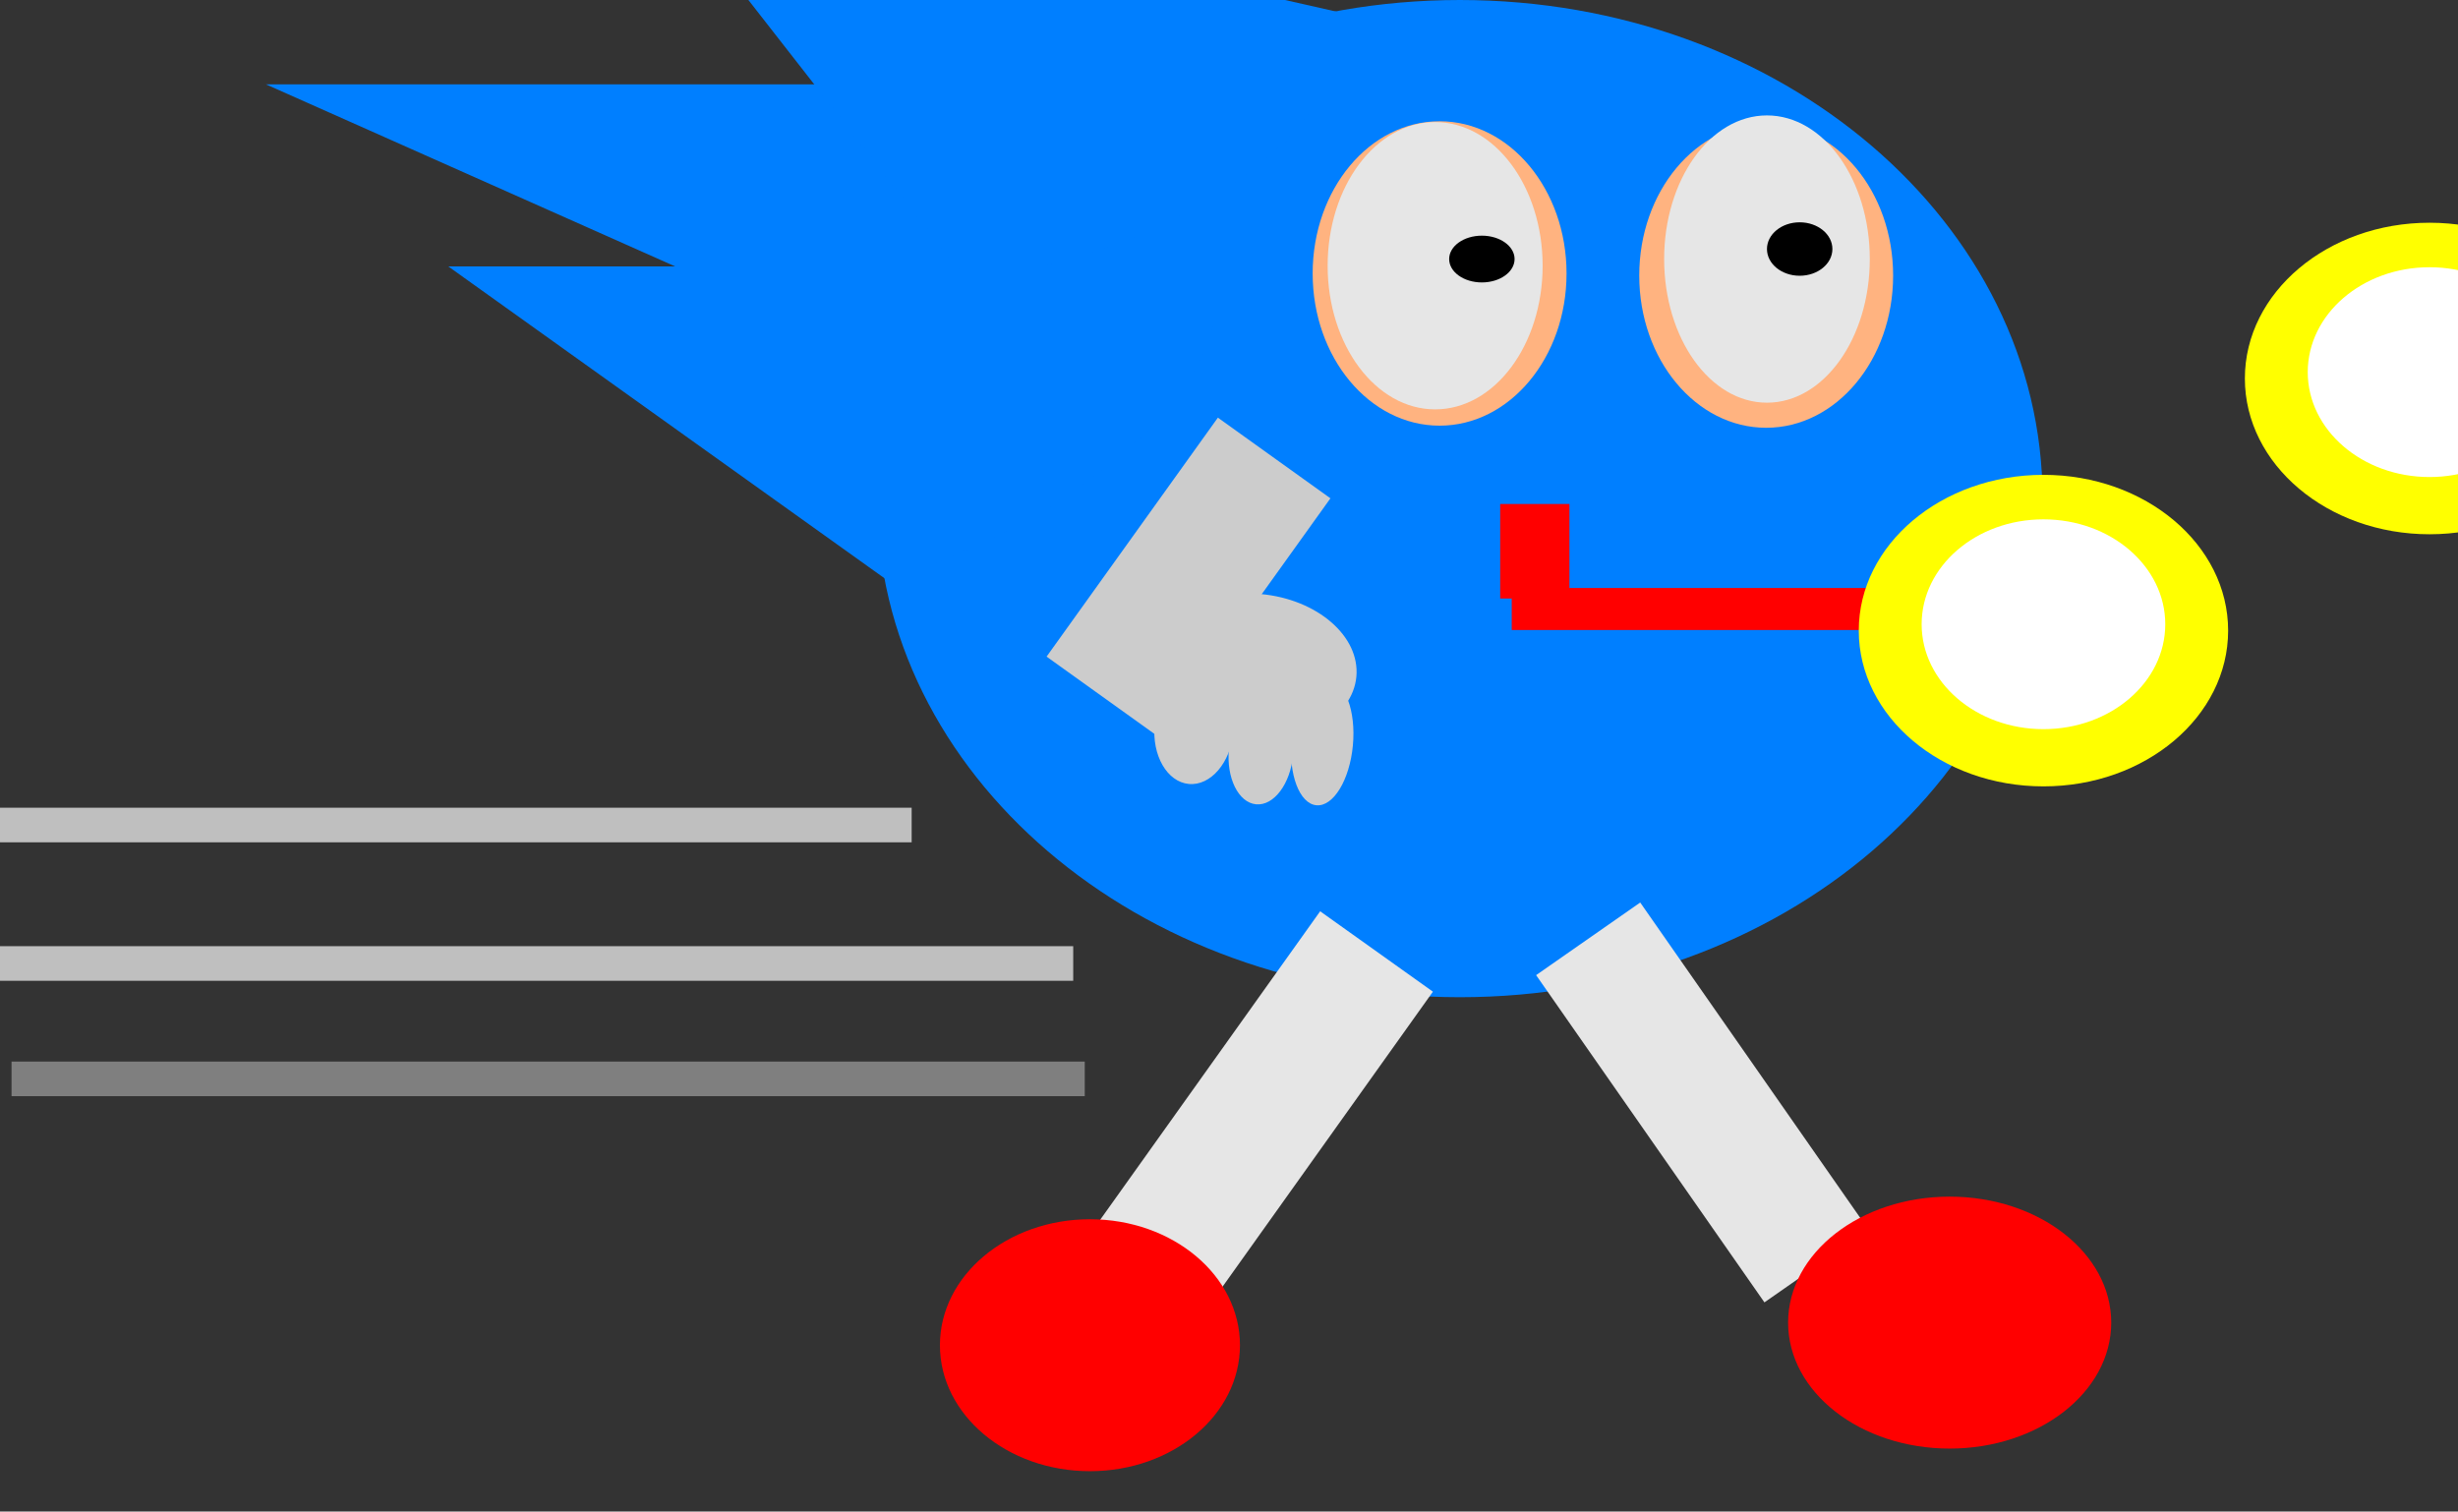
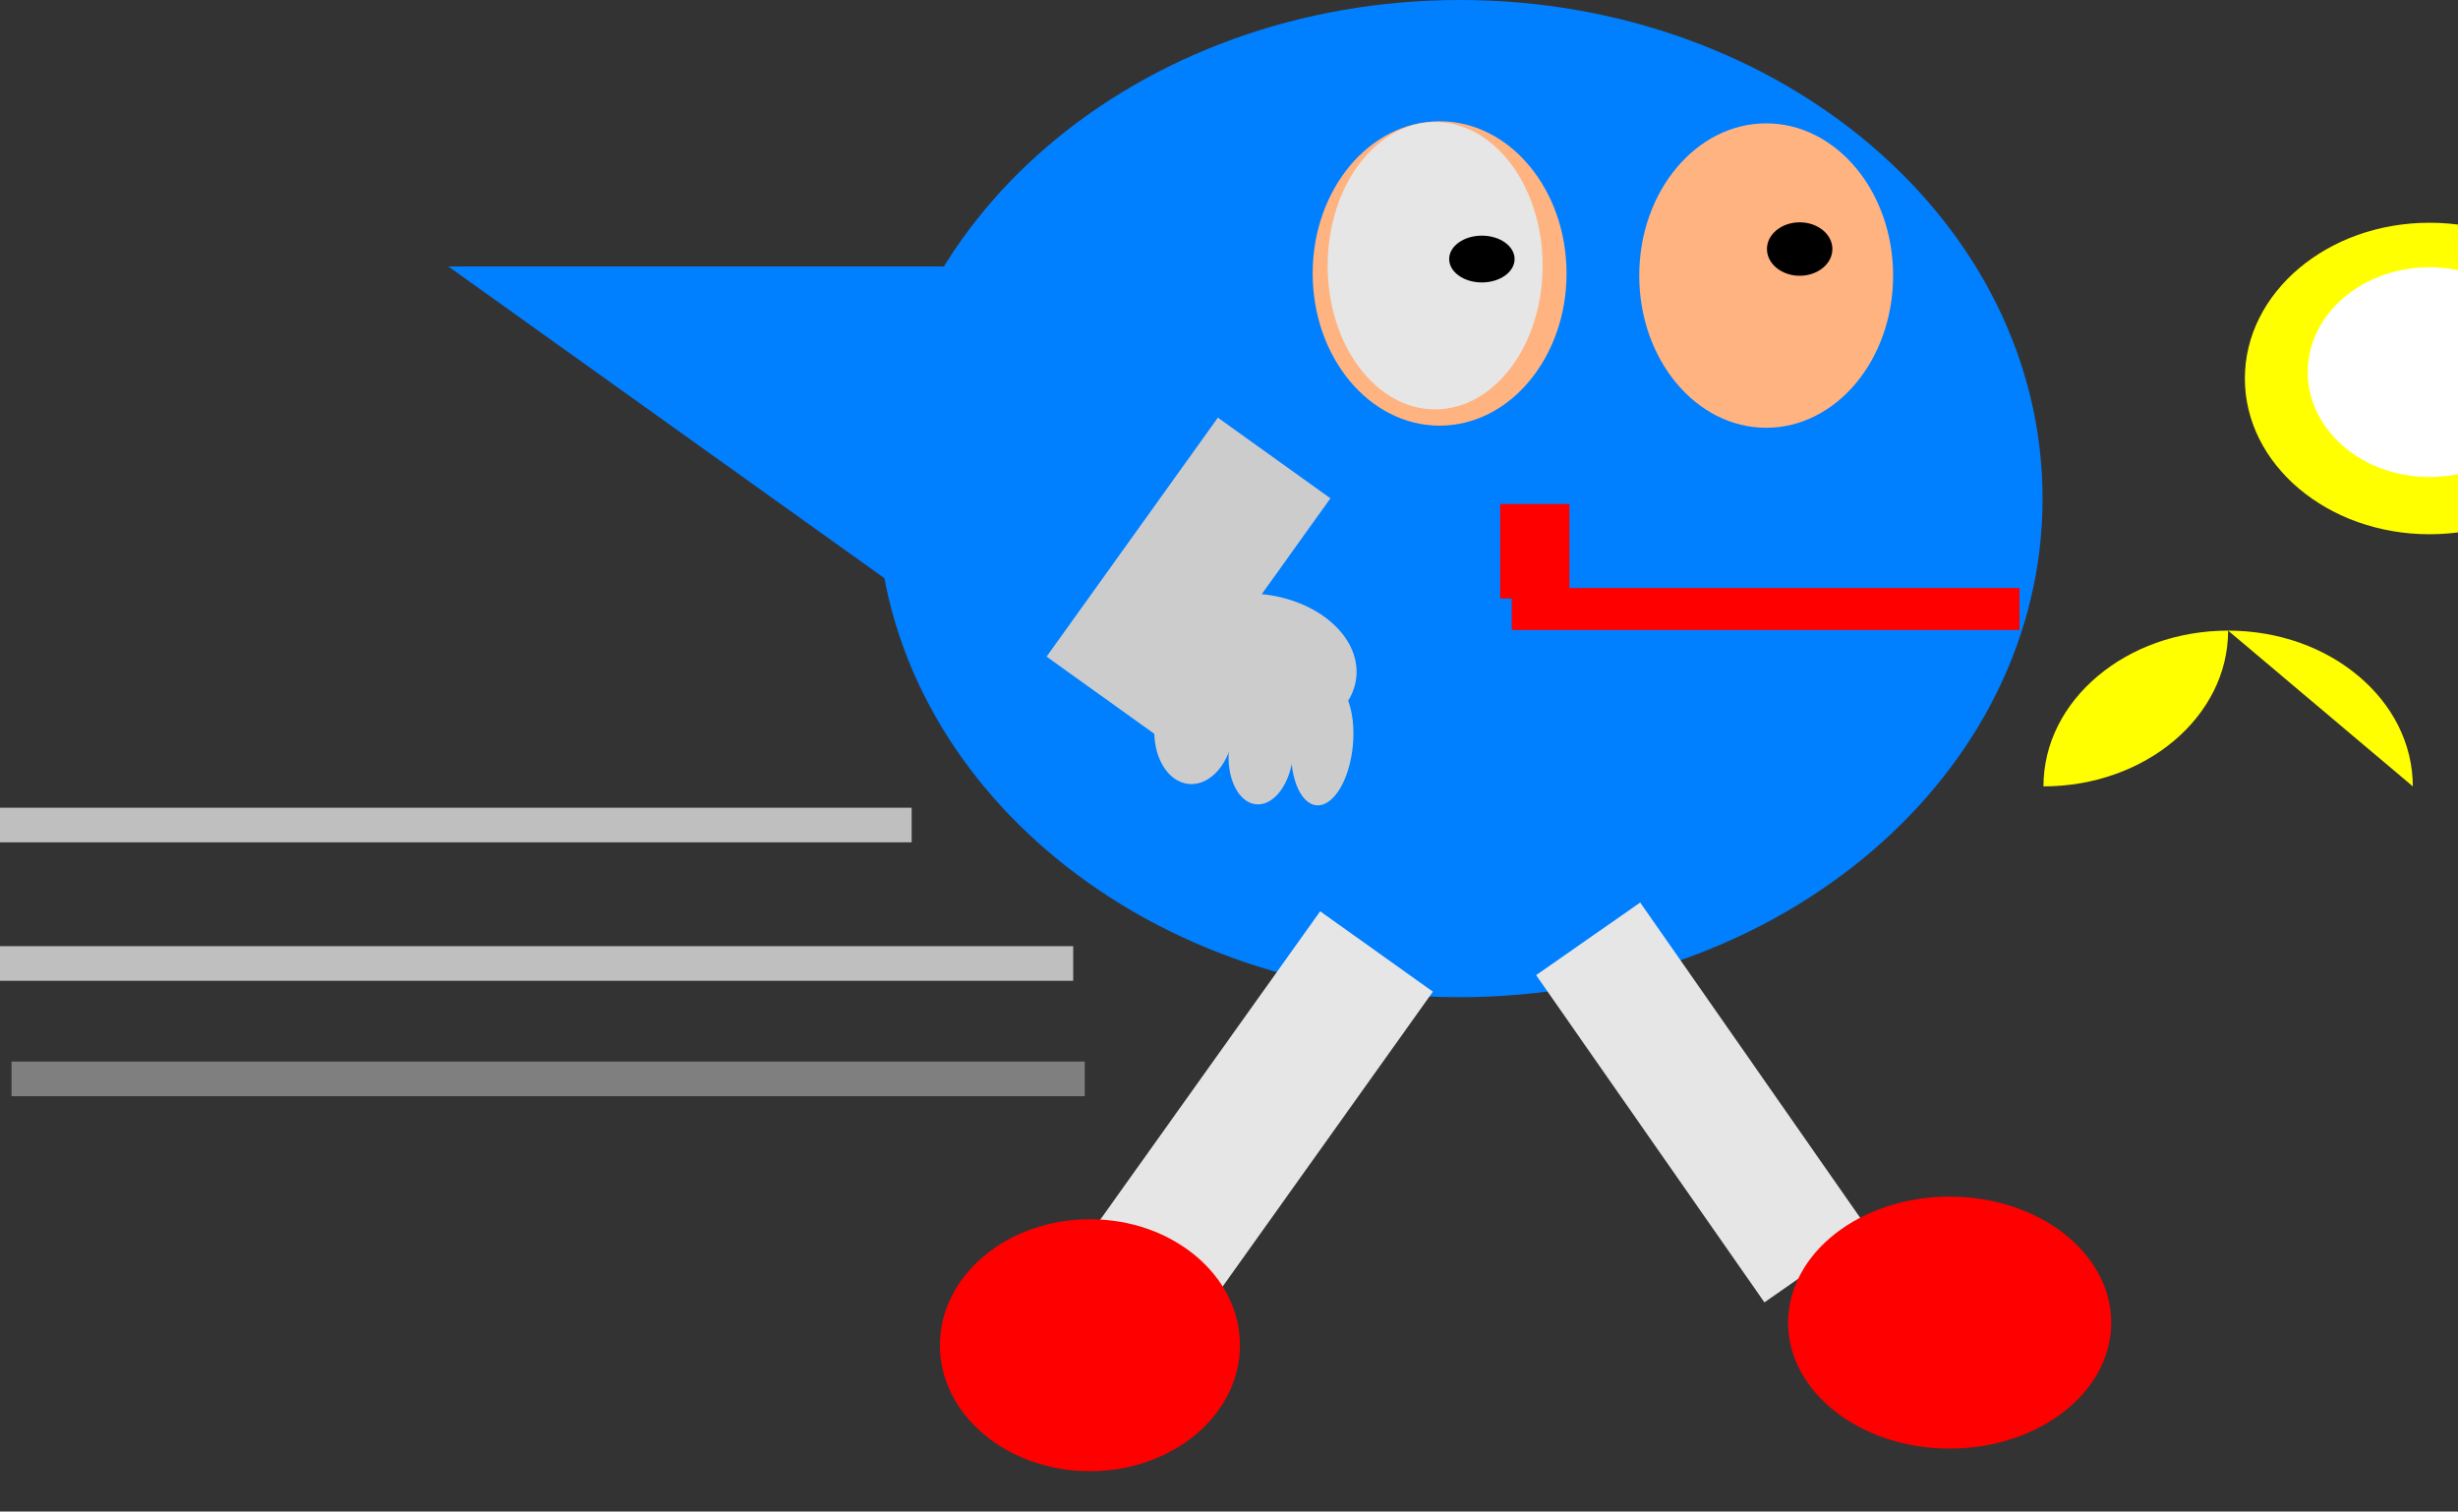
<svg xmlns="http://www.w3.org/2000/svg" width="608.571" height="374.286">
  <rect width="100%" height="100%" fill="#333333" stroke="none" />
  <g>
    <title>Layer 1</title>
    <path fill="#007fff" id="path2816" d="m217.143,123.462c0,68.186 64.599,123.462 144.286,123.462c79.687,0 144.286,-55.276 144.286,-123.462c0,-68.186 -64.599,-123.462 -144.286,-123.462c-79.687,0 -144.286,55.276 -144.286,123.462z" />
    <path fill="#ffb380" id="path2852" d="m405.857,68.236c0,20.815 14.071,37.688 31.429,37.688c17.358,0 31.429,-16.874 31.429,-37.688c0,-20.815 -14.071,-37.689 -31.429,-37.689c-17.357,0 -31.429,16.874 -31.429,37.689z" />
    <path id="svg_4" fill="#ffb380" d="m325,67.714c0,20.815 14.071,37.688 31.429,37.688c17.357,0 31.429,-16.874 31.429,-37.688c0,-20.815 -14.071,-37.689 -31.429,-37.689c-17.357,0 -31.429,16.874 -31.429,37.689z" />
    <g transform="matrix(-1 0 0 0.91 708.572 11.275)" id="g2838">
      <rect fill="#ff0000" y="147.606" x="208.572" height="11.429" width="125.714" id="rect2832" />
      <rect fill="#ff0000" y="124.749" x="320.001" height="25.714" width="17.143" id="rect2836" />
    </g>
    <rect transform="rotate(35.489 311.429 276.815) matrix(-1 0 0 0.91 708.572 11.275)" fill="#e6e6e6" id="rect2856" width="34.286" height="111.429" x="380.001" y="236.178" />
    <rect transform="rotate(-34.901 421.429 272.917) matrix(-1 0 0 0.91 708.572 11.275)" fill="#e6e6e6" id="rect2858" width="31.429" height="108.571" x="271.429" y="233.321" />
    <path fill="#ff0000" id="path2860" d="m442.714,327.496c0,17.226 17.909,31.19 40,31.19c22.091,0 40,-13.964 40,-31.19c0,-17.226 -17.909,-31.19 -40,-31.19c-22.091,0 -40,13.964 -40,31.19z" />
    <path fill="#ff0000" id="path2862" d="m232.714,333.095c0,17.226 16.629,31.19 37.143,31.19c20.513,0 37.143,-13.964 37.143,-31.19c0,-17.226 -16.629,-31.191 -37.143,-31.191c-20.513,0 -37.143,13.964 -37.143,31.191z" />
-     <path fill="#007fff" id="path2864" d="m280,20.891c0,24.631 -24.706,48.154 -68.206,64.94l-145.936,-64.94l214.143,0z" />
    <path fill="#007fff" id="path2868" d="m302.857,65.976c0,31.054 -31.103,60.118 -83.163,77.712l-108.695,-77.712l191.857,0z" />
-     <path transform="rotate(12.75 236.929 25.218)" fill="#007fff" id="path2870" d="m328.714,-17.304c0,33.984 -29.759,65.789 -79.571,85.042l-104,-85.042l183.571,0z" />
    <rect transform="rotate(35.63 294.286 142.956) matrix(-1 0 0 0.91 708.572 11.275)" fill="#cccccc" id="rect2969" width="34.286" height="80" x="397.143" y="104.749" />
    <g id="g3035" transform="rotate(5.343 469.176 618.995) matrix(-0.254 0 0 0.202 172.033 434.451)">
      <path fill="#cccccc" d="m-281.617,-1250.02c0,49.7 -44.771,90 -100,90c-55.228,0 -100,-40.3 -100,-90c0,-49.71 44.772,-90 100,-90c55.229,0 100,40.29 100,90z" id="path3025" />
      <path fill="#cccccc" d="m-290.188,-1168.59c0,37.87 -17.269,68.57 -38.572,68.57c-21.302,0 -38.571,-30.7 -38.571,-68.57c0,-37.87 17.269,-68.57 38.571,-68.57c21.303,0 38.572,30.7 38.572,68.57z" id="path3027" />
      <path fill="#cccccc" d="m-364.474,-1147.16c0,35.5 -14.071,64.28 -31.429,64.28c-17.357,0 -31.428,-28.78 -31.428,-64.28c0,-35.51 14.071,-64.29 31.428,-64.29c17.358,0 31.429,28.78 31.429,64.29z" id="path3029" />
      <path fill="#cccccc" d="m-424.474,-1165.74c0,42.61 -13.432,77.15 -30,77.15c-16.569,0 -30,-34.54 -30,-77.15c0,-42.6 13.431,-77.14 30,-77.14c16.568,0 30,34.54 30,77.14z" id="path3033" />
    </g>
    <rect transform="matrix(-1 0 0 1 662.858 -8.571)" fill="#bfbfbf" y="208.571" x="437.143" height="8.571" width="225.714" id="rect3066" />
    <rect transform="matrix(-1 0 0 1 662.858 -8.571)" fill="#bfbfbf" y="242.857" x="397.143" height="8.571" width="265.714" id="rect3068" />
    <rect transform="matrix(-1 0 0 1 662.858 -8.571)" fill="#7f7f7f" y="271.429" x="394.286" height="8.571" width="265.714" id="rect3070" />
    <g id="svg_1" transform="matrix(0.681 0 0 0.551 151.185 261.002)">
      <path id="svg_2" fill="#ffff00" d="m728.439,-303.596c0,38.66 -30.061,70 -67.143,70c-37.082,0 -67.143,-31.34 -67.143,-70c0,-38.66 30.061,-70 67.143,-70c37.082,0 67.143,31.34 67.143,70z" />
      <path id="svg_3" fill="#ffffff" d="m705.582,-306.454c0,26.036 -19.827,47.143 -44.286,47.143c-24.458,0 -44.286,-21.107 -44.286,-47.143c0,-26.036 19.827,-47.143 44.286,-47.143c24.458,0 44.286,21.107 44.286,47.143z" />
    </g>
    <g id="g3105" transform="matrix(0.681 0 0 0.551 151.185 261.002)">
-       <path fill="#ffff00" d="m588.066,-190.3c0,38.66 -30.061,70 -67.143,70c-37.082,0 -67.143,-31.34 -67.143,-70c0,-38.66 30.061,-70 67.143,-70c37.082,0 67.143,31.34 67.143,70z" id="path3101" />
-       <path fill="#ffffff" d="m565.209,-193.157c0,26.036 -19.827,47.143 -44.286,47.143c-24.458,0 -44.286,-21.107 -44.286,-47.143c0,-26.036 19.827,-47.143 44.286,-47.143c24.458,0 44.286,21.107 44.286,47.143z" id="path3103" />
+       <path fill="#ffff00" d="m588.066,-190.3c0,38.66 -30.061,70 -67.143,70c0,-38.66 30.061,-70 67.143,-70c37.082,0 67.143,31.34 67.143,70z" id="path3101" />
    </g>
    <g id="g2826" transform="matrix(-0.81 0 0 0.579 647.932 123.586)">
-       <path fill="#e6e6e6" d="m291.247,-102.662c0,33.926 -14.071,61.429 -31.429,61.429c-17.357,0 -31.429,-27.502 -31.429,-61.429c0,-33.926 14.071,-61.429 31.429,-61.429c17.358,0 31.429,27.503 31.429,61.429z" id="path2818" />
      <path fill="#e6e6e6" d="m394.104,-99.805c0,33.926 -14.711,61.429 -32.857,61.429c-18.146,0 -32.857,-27.503 -32.857,-61.429c0,-33.926 14.711,-61.429 32.857,-61.429c18.147,0 32.857,27.503 32.857,61.429z" id="path2820" />
      <path fill="#000000" d="m259.818,-106.948c0,6.312 -4.477,11.429 -10,11.429c-5.523,0 -10,-5.117 -10,-11.429c0,-6.312 4.477,-11.429 10,-11.429c5.523,0 10,5.117 10,11.429z" id="path2822" />
      <path fill="#000000" d="m356.961,-102.662c0,5.523 -4.477,10 -10,10c-5.523,0 -10,-4.477 -10,-10c0,-5.523 4.477,-10 10,-10c5.523,0 10,4.477 10,10z" id="path2824" />
    </g>
  </g>
</svg>